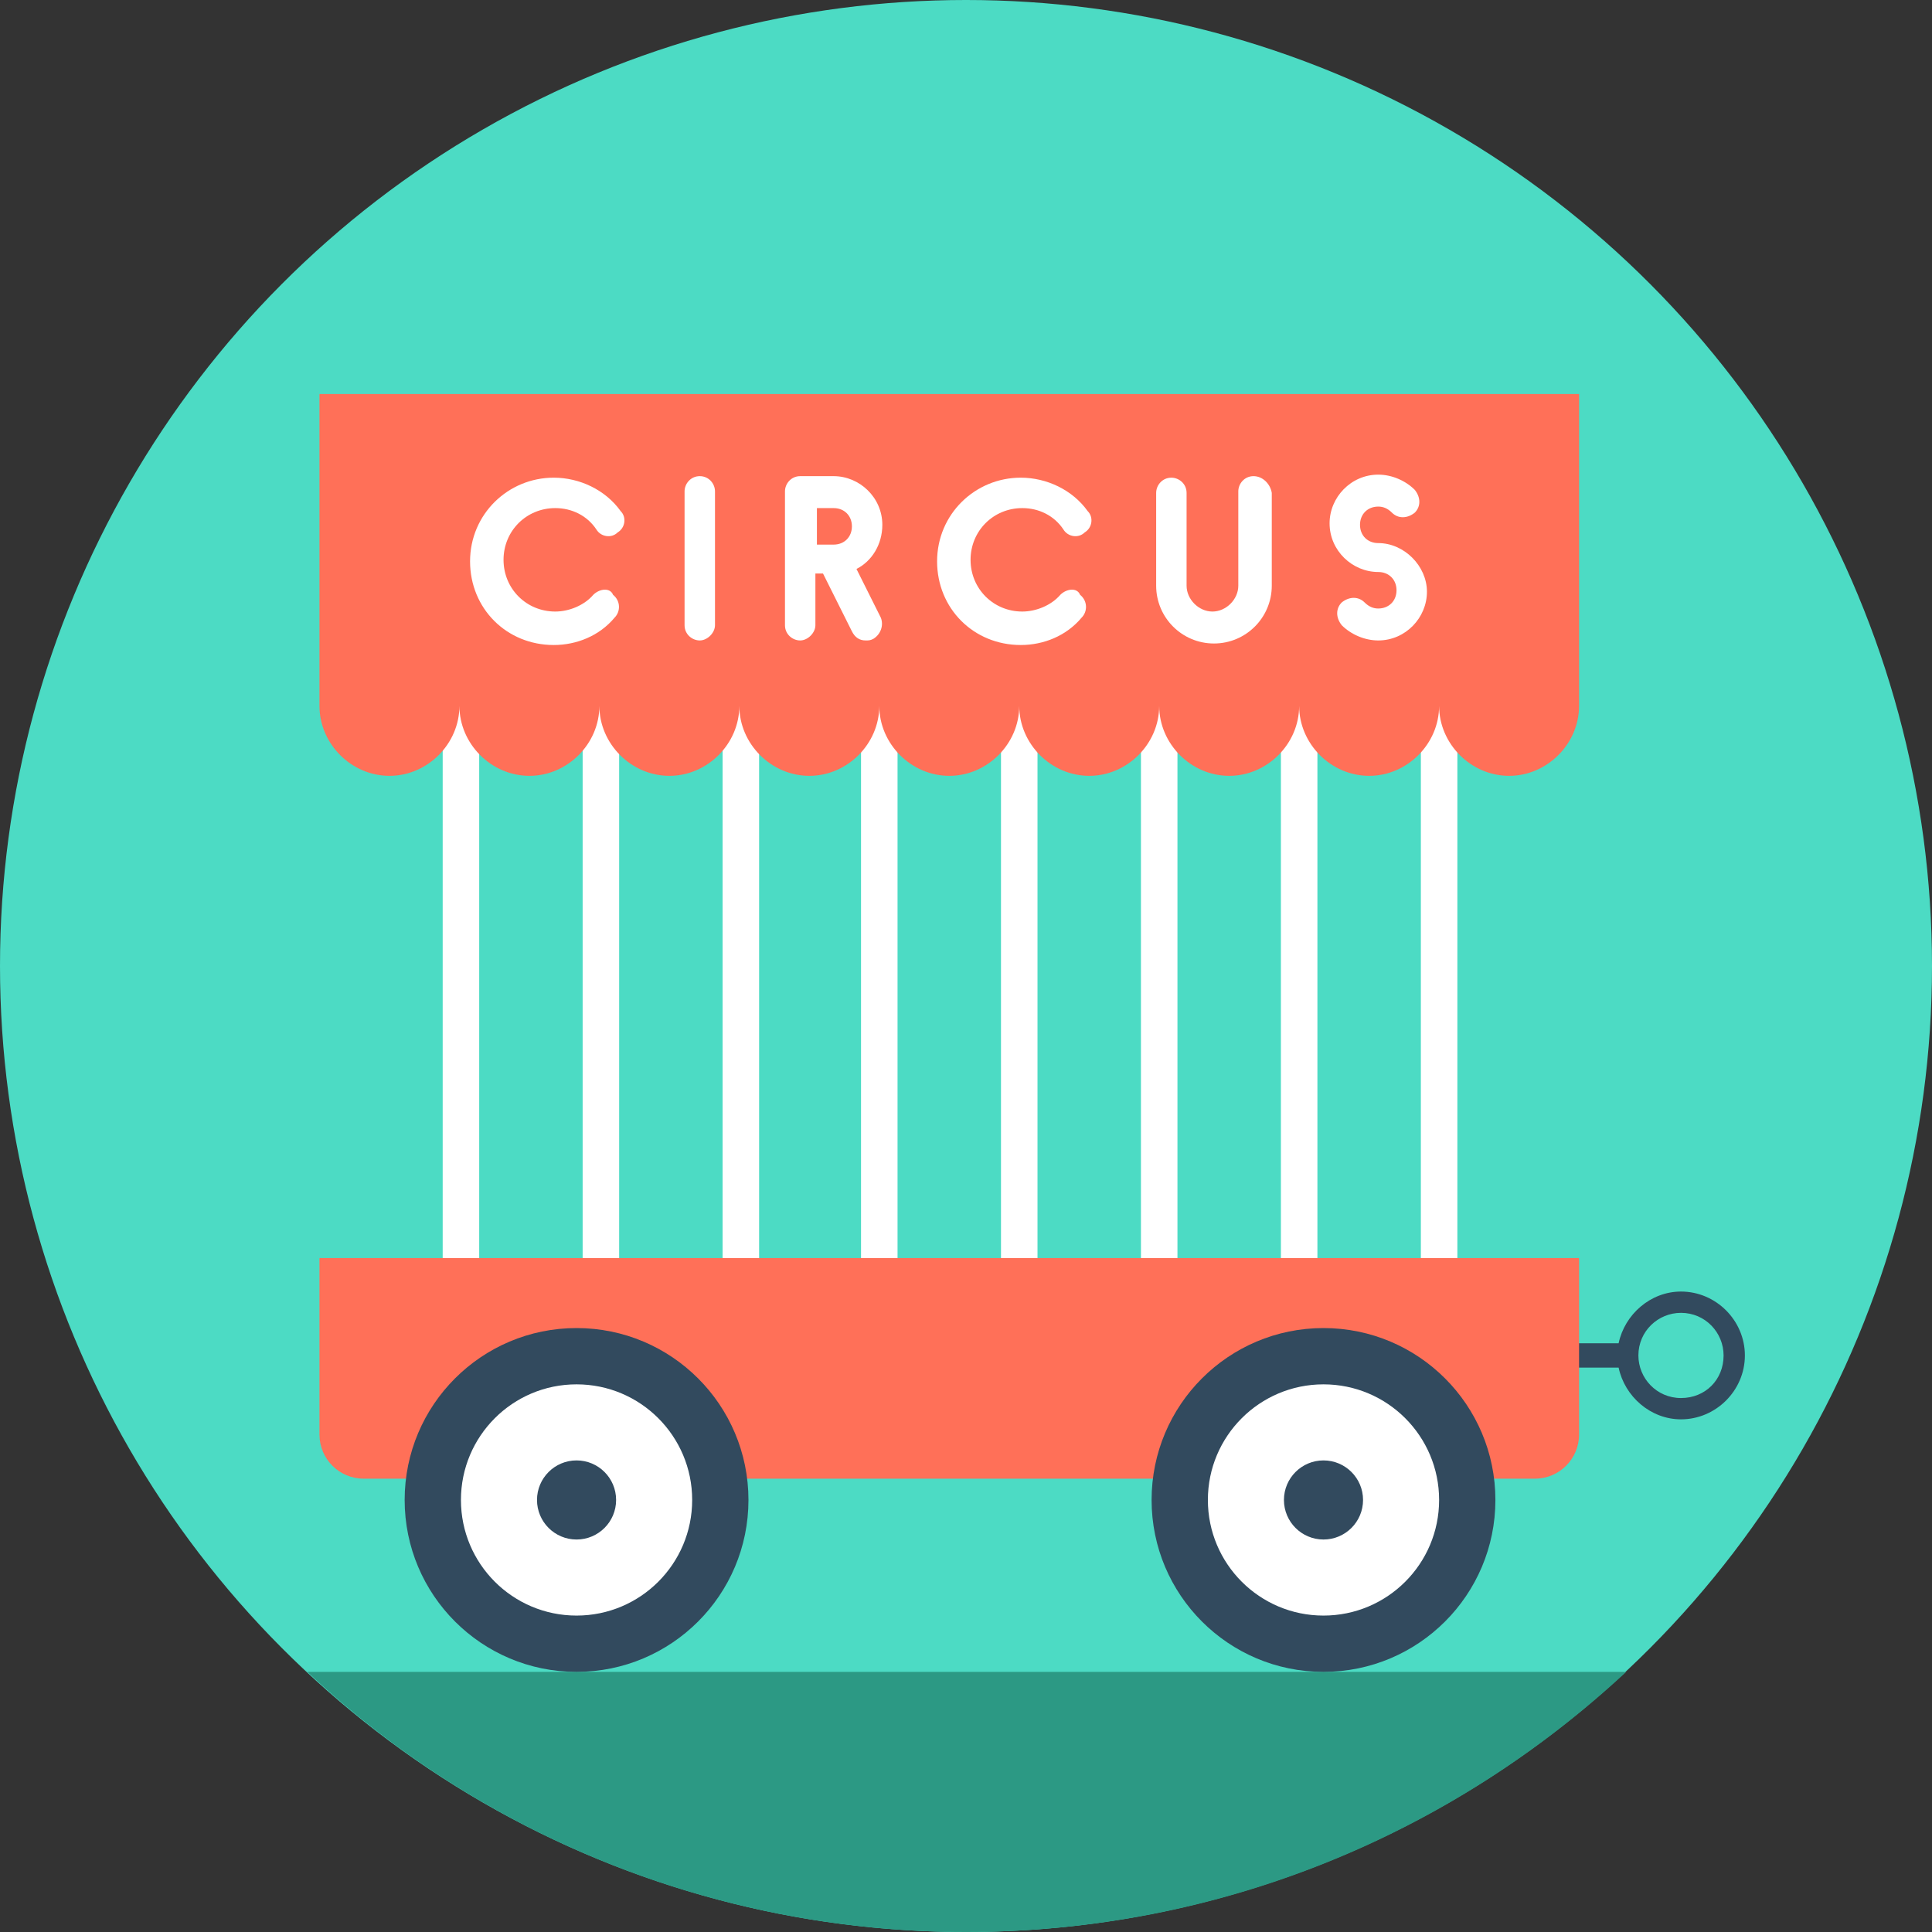
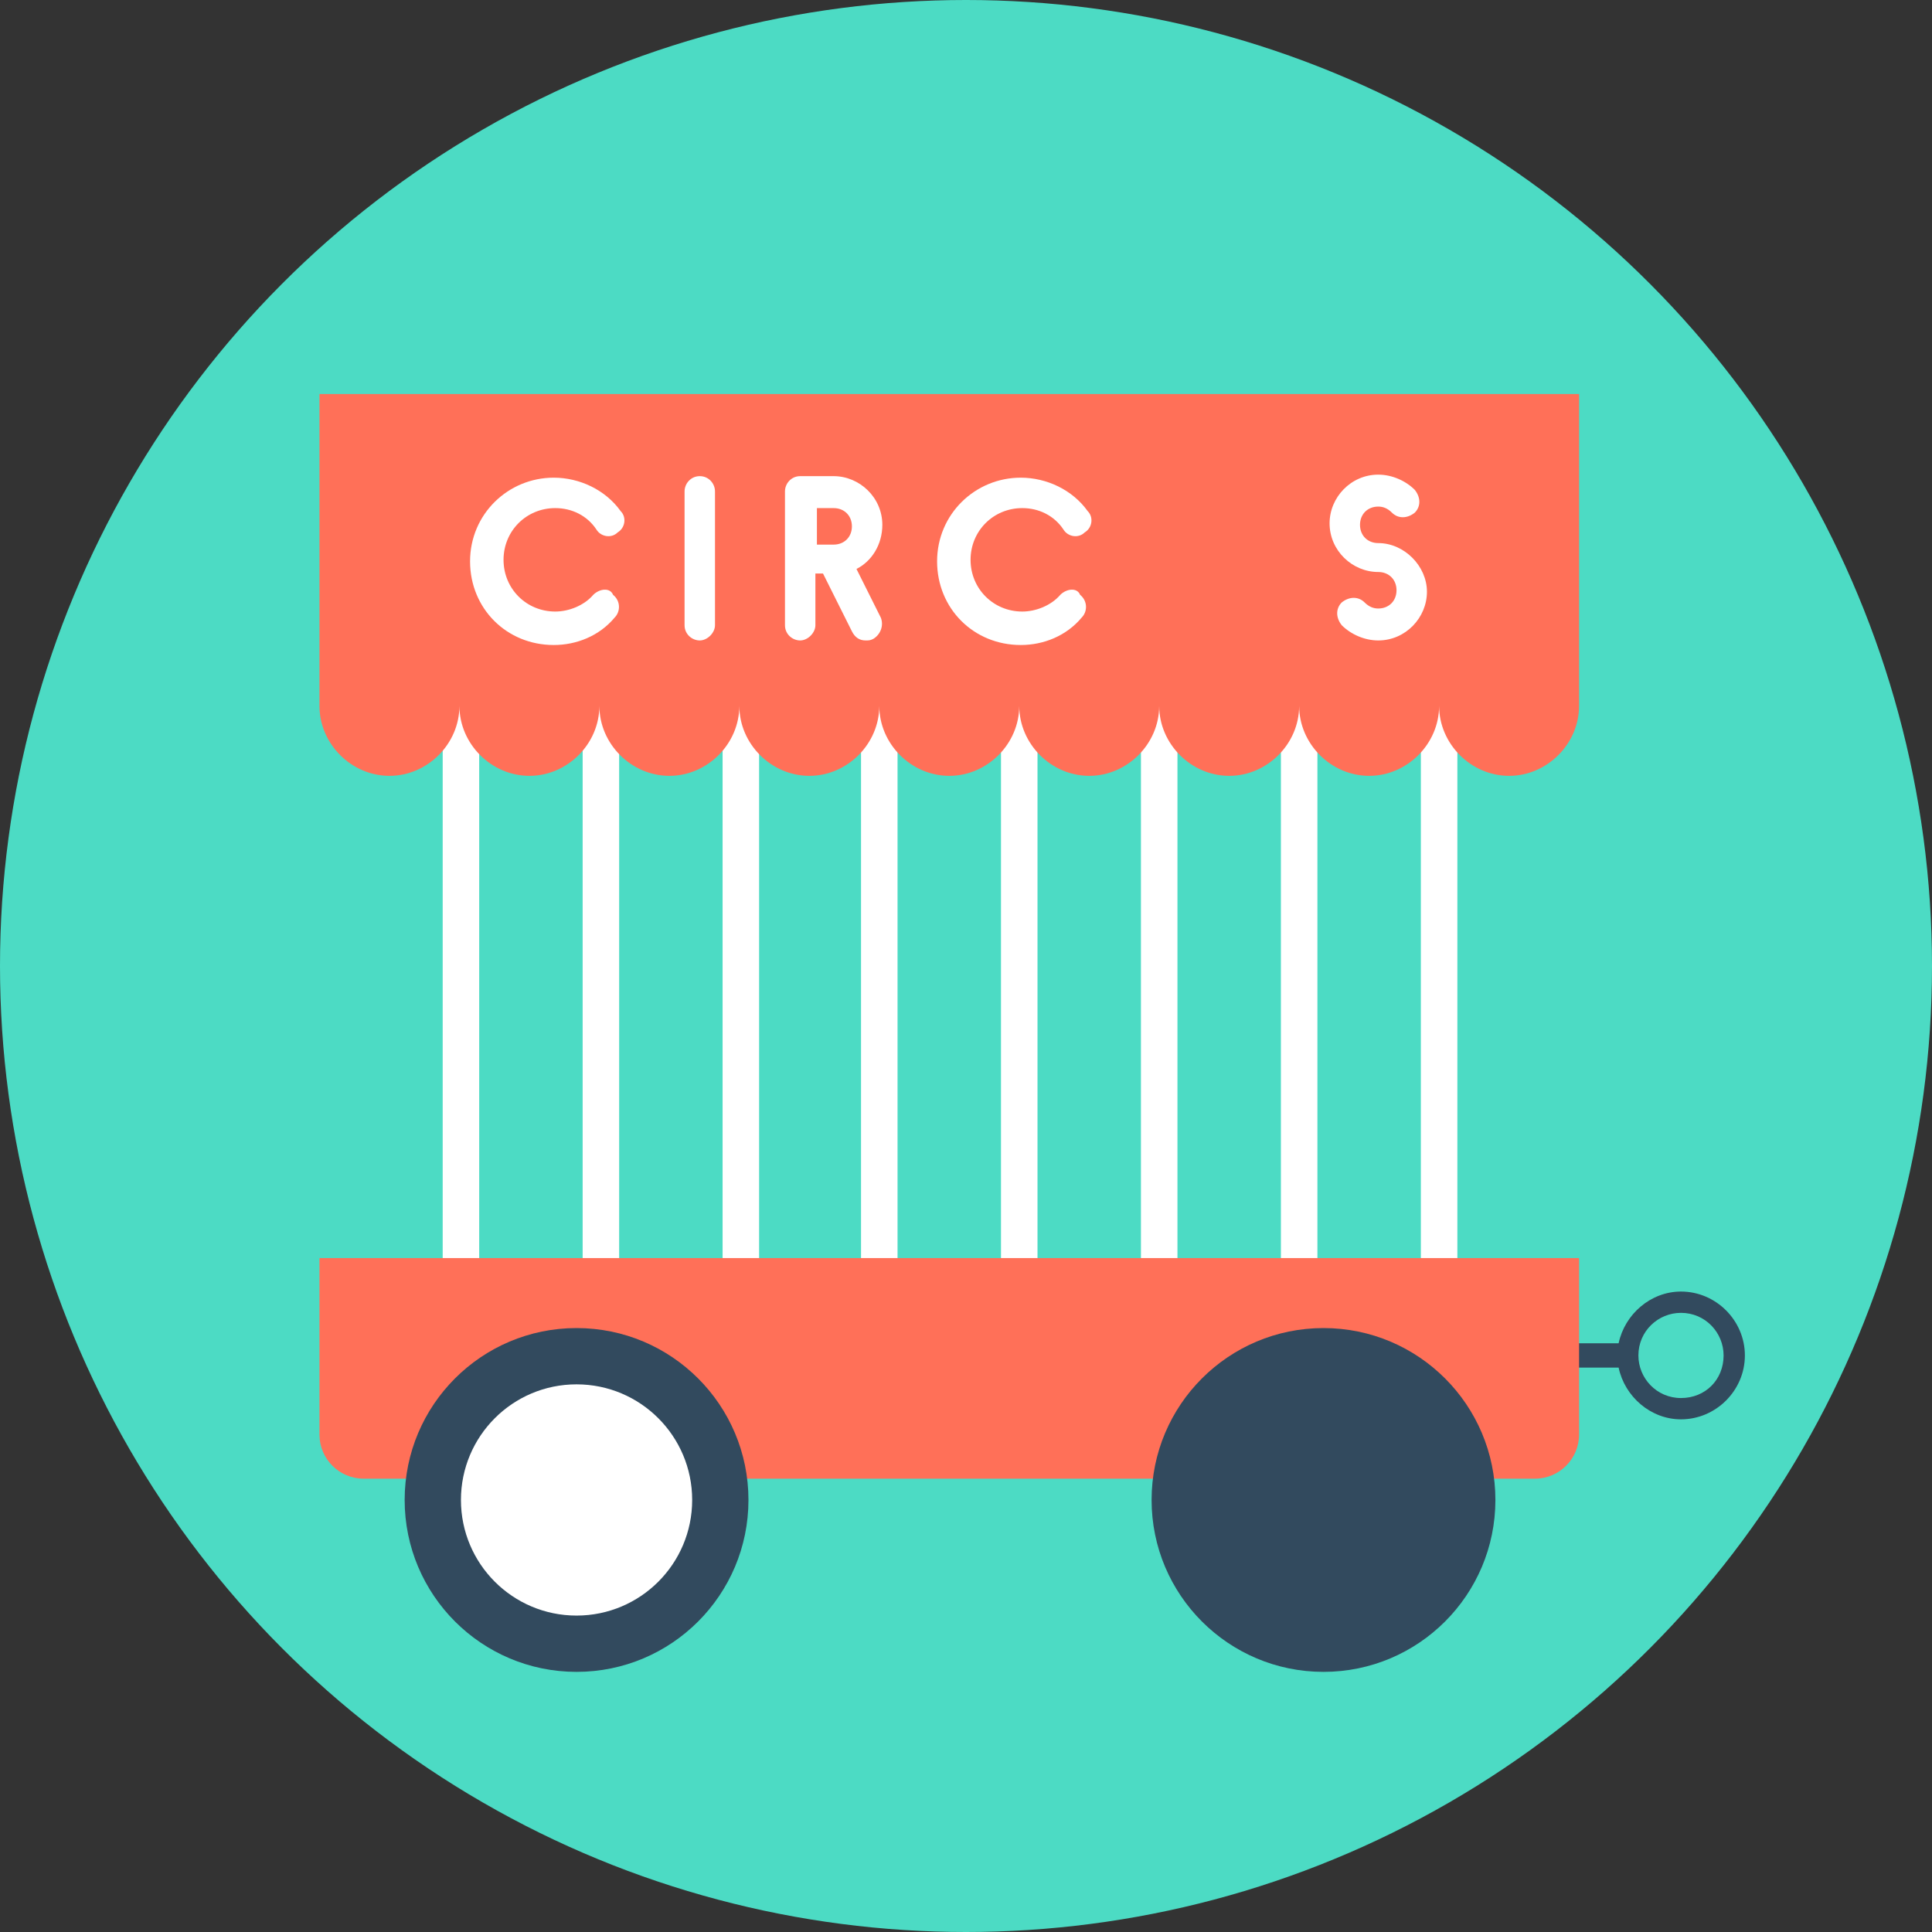
<svg xmlns="http://www.w3.org/2000/svg" version="1.1" id="Layer_1" x="0px" y="0px" viewBox="0 0 508 508" style="enable-background:new 0 0 508 508;" xml:space="preserve">
  <rect x="0" y="0" width="508" height="508" fill="#333333" stroke="none" />
  <circle style="fill:#4CDBC4;" cx="254" cy="254" r="254" />
-   <path style="fill:#2C9984;" d="M80.8,439.6C126,482,187.2,508,254,508c67.2,0,128-26,173.6-68.4H80.8z" />
  <path style="fill:#324A5E;" d="M442,339.6c-8,0-14.8,6-16.4,13.6h-36.8v6.4h36.8c1.6,7.6,8.4,13.6,16.4,13.6  c9.2,0,16.8-7.6,16.8-16.8C458.8,347.2,451.2,339.6,442,339.6z M442,367.6c-6.4,0-11.2-5.2-11.2-11.2c0-6.4,5.2-11.2,11.2-11.2  c6.4,0,11.2,5.2,11.2,11.2C453.2,362.8,448.4,367.6,442,367.6z" />
  <g>
    <rect x="116.4" y="177.6" style="fill:#FFFFFF;" width="9.6" height="181.2" />
    <rect x="153.2" y="177.6" style="fill:#FFFFFF;" width="9.6" height="181.2" />
    <rect x="190" y="177.6" style="fill:#FFFFFF;" width="9.6" height="181.2" />
    <rect x="226.4" y="177.6" style="fill:#FFFFFF;" width="9.6" height="181.2" />
    <rect x="263.2" y="177.6" style="fill:#FFFFFF;" width="9.6" height="181.2" />
    <rect x="300" y="177.6" style="fill:#FFFFFF;" width="9.6" height="181.2" />
    <rect x="336.8" y="177.6" style="fill:#FFFFFF;" width="9.6" height="181.2" />
    <rect x="373.6" y="177.6" style="fill:#FFFFFF;" width="9.6" height="181.2" />
  </g>
  <g>
    <path style="fill:#FF7058;" d="M84,103.6v82c0,10,8.4,18.4,18.4,18.4s18.4-8.4,18.4-18.4c0,10,8.4,18.4,18.4,18.4   s18.4-8.4,18.4-18.4c0,10,8.4,18.4,18.4,18.4s18.4-8.4,18.4-18.4c0,10,8.4,18.4,18.4,18.4s18.4-8.4,18.4-18.4   c0,10,8.4,18.4,18.4,18.4c10,0,18.4-8.4,18.4-18.4c0,10,8.4,18.4,18.4,18.4s18.4-8.4,18.4-18.4c0,10,8.4,18.4,18.4,18.4   s18.4-8.4,18.4-18.4c0,10,8.4,18.4,18.4,18.4s18.4-8.4,18.4-18.4c0,10,8.4,18.4,18.4,18.4s18.4-8.4,18.4-18.4v-82H84z" />
    <path style="fill:#FF7058;" d="M415.2,330.8H84v46.4c0,6.4,5.2,11.6,11.6,11.6h308c6.4,0,11.6-5.2,11.6-11.6V330.8z" />
  </g>
  <g>
    <circle style="fill:#324A5E;" cx="348" cy="394.4" r="45.2" />
    <circle style="fill:#324A5E;" cx="151.6" cy="394.4" r="45.2" />
  </g>
  <g>
    <circle style="fill:#FFFFFF;" cx="151.6" cy="394.4" r="30.4" />
-     <circle style="fill:#FFFFFF;" cx="348" cy="394.4" r="30.4" />
  </g>
  <g>
    <circle style="fill:#324A5E;" cx="348" cy="394.4" r="10.4" />
-     <circle style="fill:#324A5E;" cx="151.6" cy="394.4" r="10.4" />
  </g>
  <g>
    <path style="fill:#FFFFFF;" d="M362.4,142.8c-2.8,0-4.8-2-4.8-4.8s2-4.8,4.8-4.8c1.2,0,2.4,0.4,3.6,1.6c1.6,1.6,4,1.6,6,0   c1.6-1.6,1.6-4,0-6c-2.4-2.4-6-4-9.6-4c-7.2,0-12.8,6-12.8,12.8c0,7.2,6,12.8,12.8,12.8c2.8,0,4.8,2,4.8,4.8s-2,4.8-4.8,4.8   c-1.2,0-2.4-0.4-3.6-1.6c-1.6-1.6-4-1.6-6,0c-1.6,1.6-1.6,4,0,6c2.4,2.4,6,4,9.6,4c7.2,0,12.8-6,12.8-12.8S369.2,142.8,362.4,142.8   z" />
    <path style="fill:#FFFFFF;" d="M225.2,149.6c4-2,6.8-6.4,6.8-11.6c0-7.2-6-12.8-12.8-12.8h-8.8c-2.4,0-4,2-4,4v35.2c0,2.4,2,4,4,4   s4-2,4-4v-13.6h2L224,166c0.8,1.6,2,2.4,3.6,2.4c0.8,0,1.2,0,2-0.4c2-1.2,2.8-3.6,2-5.6L225.2,149.6z M214.8,133.6h4.4   c2.8,0,4.8,2,4.8,4.8s-2,4.8-4.8,4.8h-4.4V133.6z" />
    <path style="fill:#FFFFFF;" d="M156,156.4c-2.4,2.8-6.4,4.4-10,4.4c-7.6,0-13.6-6-13.6-13.6s6-13.6,13.6-13.6c4.4,0,8.4,2,10.8,5.6   c1.2,2,4,2.4,5.6,0.8c2-1.2,2.4-4,0.8-5.6c-4-5.6-10.8-8.8-17.6-8.8c-12,0-22,9.6-22,22s9.6,22,22,22c6,0,12-2.4,16-7.2   c1.6-1.6,1.6-4.4-0.4-6C160.4,154.4,157.6,154.8,156,156.4z" />
    <path style="fill:#FFFFFF;" d="M278.8,156.4c-2.4,2.8-6.4,4.4-10,4.4c-7.6,0-13.6-6-13.6-13.6s6-13.6,13.6-13.6   c4.4,0,8.4,2,10.8,5.6c1.2,2,4,2.4,5.6,0.8c2-1.2,2.4-4,0.8-5.6c-4-5.6-10.8-8.8-17.6-8.8c-12,0-22,9.6-22,22s9.6,22,22,22   c6,0,12-2.4,16-7.2c1.6-1.6,1.6-4.4-0.4-6C283.2,154.4,280.4,154.8,278.8,156.4z" />
-     <path style="fill:#FFFFFF;" d="M329.6,125.2c-2.4,0-4,2-4,4V154c0,3.6-3.2,6.8-6.8,6.8c-3.6,0-6.8-3.2-6.8-6.8v-24.4c0-2.4-2-4-4-4   c-2.4,0-4,2-4,4V154c0,8.4,6.8,15.2,15.2,15.2c8.4,0,15.2-6.8,15.2-15.2v-24.4C334,127.2,332,125.2,329.6,125.2z" />
    <path style="fill:#FFFFFF;" d="M184,125.2c-2.4,0-4,2-4,4v35.2c0,2.4,2,4,4,4s4-2,4-4v-35.2C188,127.2,186.4,125.2,184,125.2z" />
  </g>
  <g>
</g>
  <g>
</g>
  <g>
</g>
  <g>
</g>
  <g>
</g>
  <g>
</g>
  <g>
</g>
  <g>
</g>
  <g>
</g>
  <g>
</g>
  <g>
</g>
  <g>
</g>
  <g>
</g>
  <g>
</g>
  <g>
</g>
</svg>